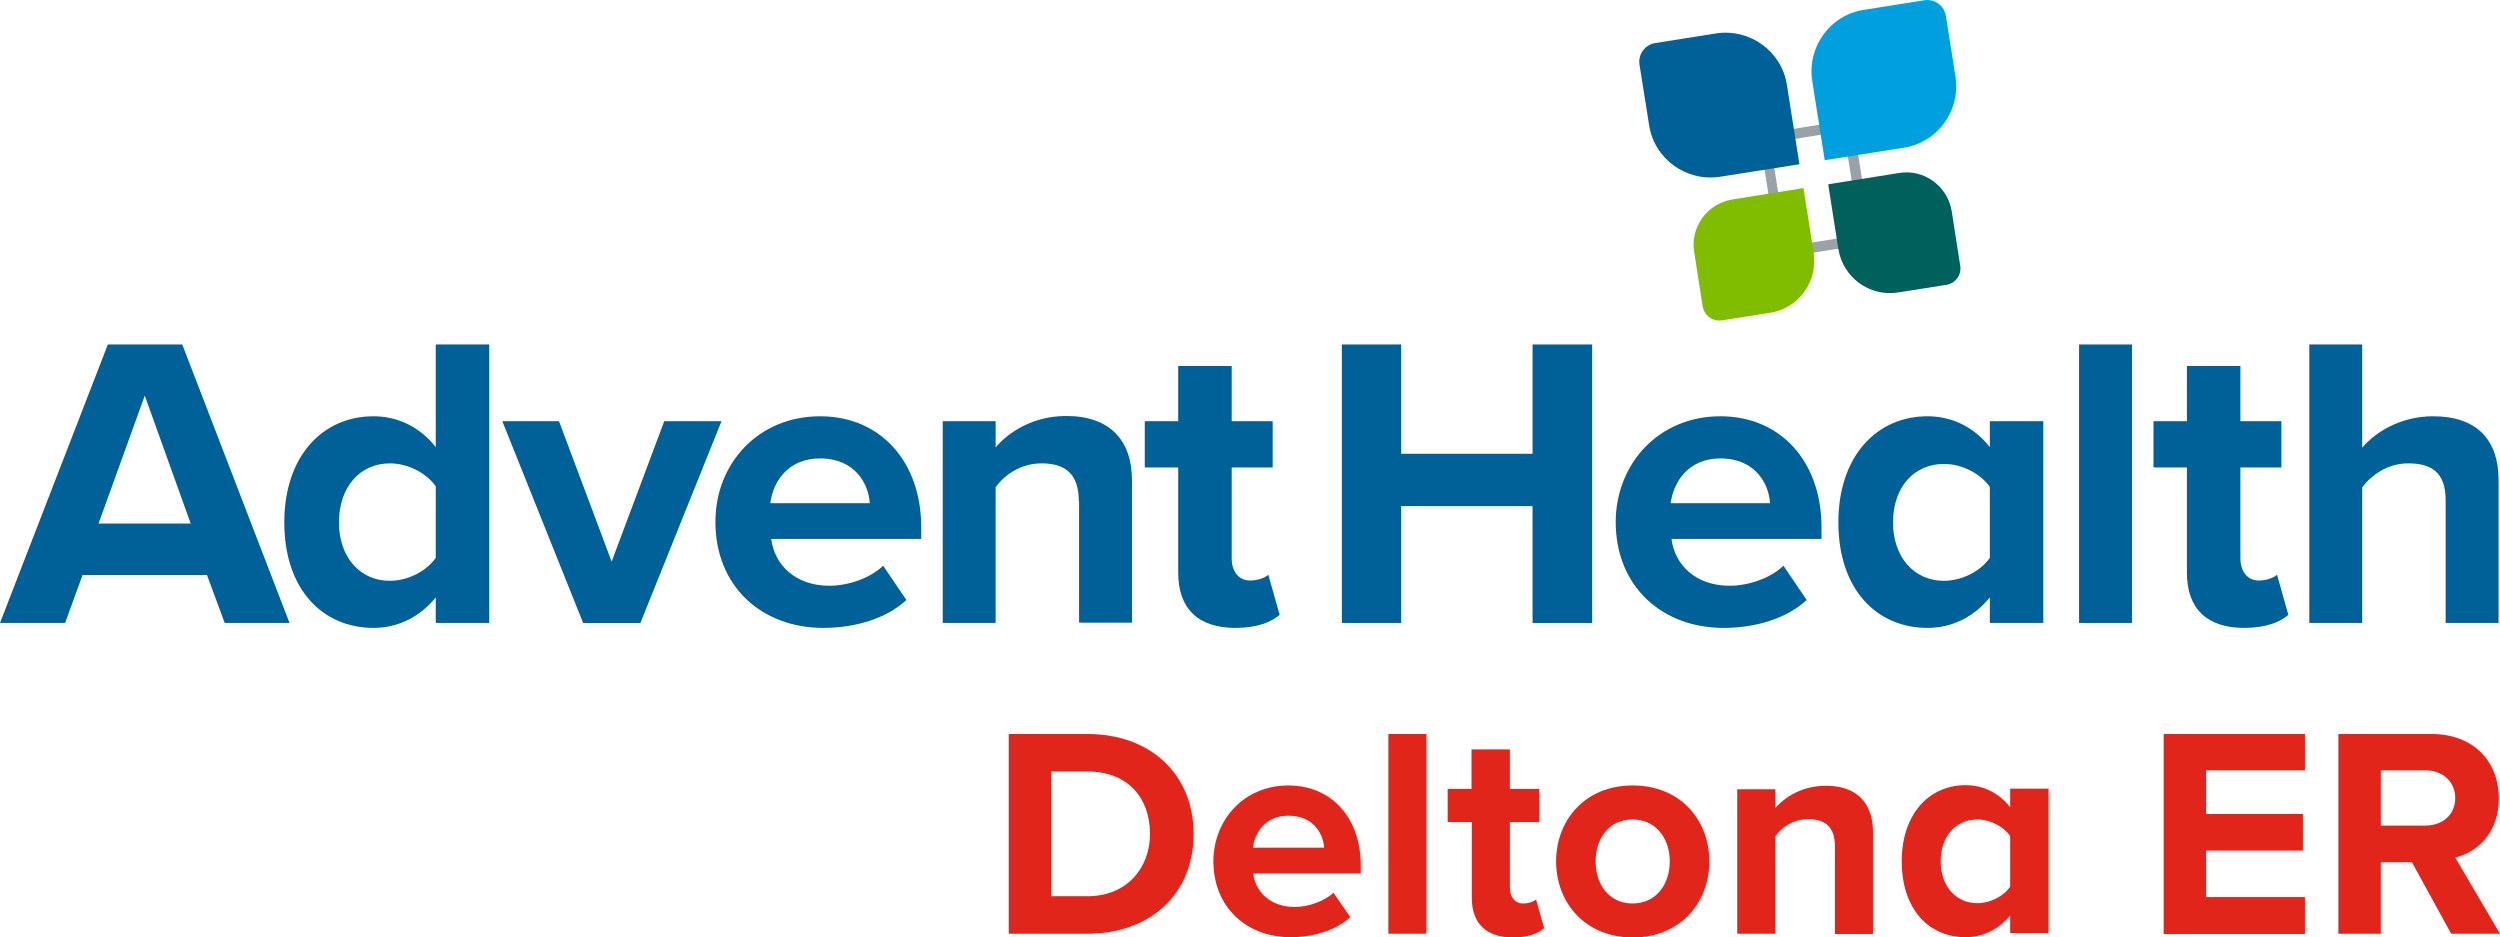
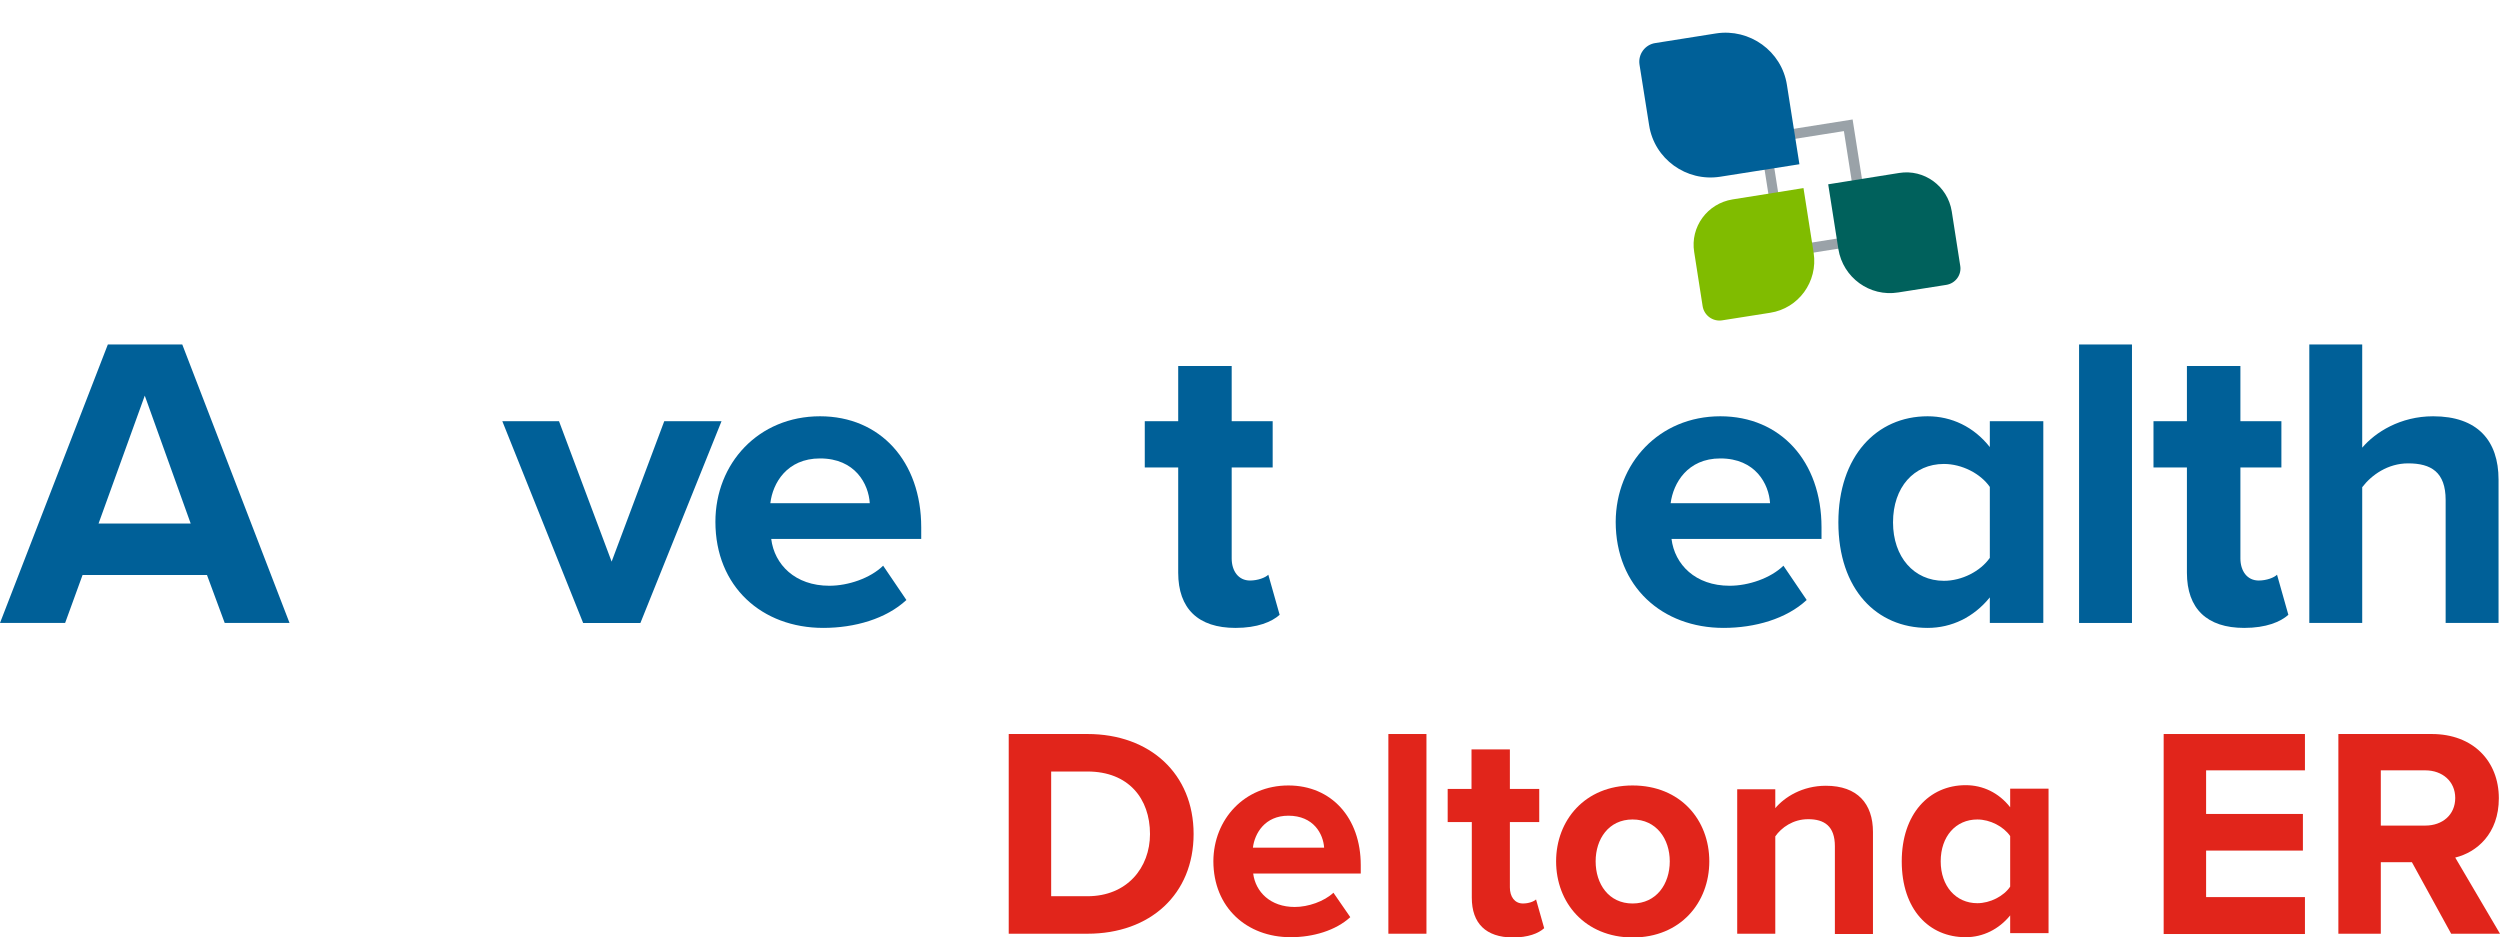
<svg xmlns="http://www.w3.org/2000/svg" version="1.1" id="Layer_1" x="0px" y="0px" viewBox="0 0 860 322.4" style="enable-background:new 0 0 860 322.4;" xml:space="preserve">
  <style type="text/css">
	.st0{fill:#FFFFFF;}
	.st1{fill:#E1251B;}
	.st2{fill:#006098;}
	.st3{fill:#9AA2A8;}
	.st4{fill:#00A0DF;}
	.st5{fill:#80BC00;}
	.st6{fill:#00615C;}
</style>
  <g>
    <g>
-       <path class="st1" d="M347,252.5h27.1c21.5,0,36.5,13.7,36.5,34.4c0,20.7-14.9,34.3-36.5,34.3H347V252.5z M374.1,308.3    c13.6,0,21.5-9.8,21.5-21.4c0-12.2-7.4-21.5-21.5-21.5h-12.5v42.9H374.1z" />
+       <path class="st1" d="M347,252.5h27.1c21.5,0,36.5,13.7,36.5,34.4c0,20.7-14.9,34.3-36.5,34.3H347z M374.1,308.3    c13.6,0,21.5-9.8,21.5-21.4c0-12.2-7.4-21.5-21.5-21.5h-12.5v42.9H374.1z" />
      <path class="st1" d="M443.2,270.2c14.8,0,24.9,11.1,24.9,27.4v2.9h-37c0.8,6.3,5.9,11.5,14.3,11.5c4.6,0,10.1-1.9,13.3-4.9    l5.8,8.4c-5,4.6-12.8,6.9-20.5,6.9c-15.1,0-26.6-10.2-26.6-26.2C417.5,281.8,428.1,270.2,443.2,270.2z M431,291.6h24.5    c-0.3-4.7-3.6-11-12.3-11C435.1,280.6,431.6,286.7,431,291.6z" />
      <path class="st1" d="M477.6,252.5h13.1v68.7h-13.1V252.5z" />
      <path class="st1" d="M506.3,308.8v-26H498v-11.4h8.2v-13.6h13.2v13.6h10.1v11.4h-10.1v22.5c0,3.1,1.6,5.5,4.5,5.5    c2,0,3.8-0.7,4.5-1.4l2.8,9.9c-2,1.8-5.5,3.2-10.9,3.2C511.2,322.4,506.3,317.7,506.3,308.8z" />
      <path class="st1" d="M535.3,296.3c0-14.1,9.9-26.1,26.3-26.1c16.5,0,26.4,11.9,26.4,26.1c0,14.2-9.9,26.2-26.4,26.2    C545.2,322.4,535.3,310.5,535.3,296.3z M574.4,296.3c0-7.7-4.6-14.4-12.8-14.4s-12.7,6.7-12.7,14.4c0,7.8,4.5,14.5,12.7,14.5    S574.4,304.1,574.4,296.3z" />
      <path class="st1" d="M631.2,291.1c0-6.9-3.6-9.3-9.2-9.3c-5.2,0-9.2,2.9-11.3,5.9v33.5h-13.1v-49.7h13.1v6.5    c3.2-3.8,9.3-7.7,17.4-7.7c10.9,0,16.2,6.2,16.2,15.9v35.1h-13.1V291.1z" />
      <path class="st1" d="M691.5,314.9c-3.9,4.8-9.4,7.5-15.3,7.5c-12.6,0-22-9.5-22-26.1c0-16.3,9.4-26.2,22-26.2    c5.9,0,11.4,2.6,15.3,7.6v-6.4h13.2v49.7h-13.2V314.9z M691.5,287.6c-2.3-3.3-6.9-5.7-11.3-5.7c-7.4,0-12.6,5.8-12.6,14.4    c0,8.5,5.2,14.4,12.6,14.4c4.4,0,9.1-2.4,11.3-5.7V287.6z" />
      <path class="st1" d="M744.3,252.5h48.6V265h-34V280h33.3v12.6h-33.3v16h34v12.7h-48.6V252.5z" />
      <path class="st1" d="M829.7,296.6H819v24.6h-14.6v-68.7h32.1c14.3,0,23.1,9.4,23.1,22.1c0,12.2-7.6,18.6-15,20.4l15.4,26.2h-16.8    L829.7,296.6z M834.3,265H819v19h15.3c5.9,0,10.3-3.7,10.3-9.5C844.6,268.8,840.2,265,834.3,265z" />
    </g>
    <g>
      <g>
        <path class="st2" d="M71.2,197.8H28.4l-6,16.5H0l37.1-95.8h25.6l36.9,95.8H77.3L71.2,197.8z M33.9,180.1h31.7l-15.8-44     L33.9,180.1z" />
-         <path class="st2" d="M149.9,205.5c-5.5,6.8-13.1,10.5-21.4,10.5c-17.5,0-30.7-13.2-30.7-36.3c0-22.7,13.1-36.5,30.7-36.5     c8.2,0,15.9,3.6,21.4,10.6v-35.3h18.4v95.8h-18.4V205.5z M149.9,167.3c-3.2-4.6-9.6-7.9-15.8-7.9c-10.3,0-17.5,8.2-17.5,20.3     c0,11.9,7.2,20.1,17.5,20.1c6.2,0,12.6-3.3,15.8-7.9V167.3z" />
        <path class="st2" d="M172.8,144.9h19.5l18.1,48.3l18.1-48.3h19.7l-27.9,69.4h-19.7L172.8,144.9z" />
        <path class="st2" d="M282.1,143.2c20.7,0,34.8,15.5,34.8,38.2v4h-51.6c1.1,8.8,8.2,16.1,20,16.1c6.5,0,14.1-2.6,18.5-6.9l8,11.8     c-7,6.5-17.8,9.6-28.6,9.6c-21.1,0-37.1-14.2-37.1-36.5C246.1,159.4,260.9,143.2,282.1,143.2z M265,173.1h34.2     c-0.4-6.6-5-15.4-17.1-15.4C270.7,157.7,265.8,166.2,265,173.1z" />
-         <path class="st2" d="M371.1,172.3c0-9.6-5-12.9-12.8-12.9c-7.2,0-12.8,4-15.8,8.2v46.7h-18.2v-69.4h18.2v9     c4.5-5.3,12.9-10.8,24.3-10.8c15.2,0,22.6,8.6,22.6,22.1v49h-18.2V172.3z" />
        <path class="st2" d="M405.3,197v-36.2h-11.5v-15.9h11.5v-19h18.4v19h14.1v15.9h-14.1v31.3c0,4.3,2.3,7.6,6.3,7.6     c2.7,0,5.3-1,6.3-2l3.9,13.8c-2.7,2.4-7.6,4.5-15.2,4.5C412.2,216,405.3,209.4,405.3,197z" />
-         <path class="st2" d="M527.2,174.1H482v40.2h-20.4v-95.8H482v37.6h45.2v-37.6h20.5v95.8h-20.5V174.1z" />
        <path class="st2" d="M591.8,143.2c20.7,0,34.8,15.5,34.8,38.2v4H575c1.1,8.8,8.2,16.1,20,16.1c6.5,0,14.1-2.6,18.5-6.9l8,11.8     c-7,6.5-17.8,9.6-28.6,9.6c-21.1,0-37.1-14.2-37.1-36.5C555.9,159.4,570.7,143.2,591.8,143.2z M574.7,173.1h34.2     c-0.4-6.6-5-15.4-17.1-15.4C580.5,157.7,575.6,166.2,574.7,173.1z" />
        <path class="st2" d="M684.5,205.5c-5.5,6.8-13.1,10.5-21.4,10.5c-17.5,0-30.7-13.2-30.7-36.3c0-22.7,13.1-36.5,30.7-36.5     c8.2,0,15.9,3.6,21.4,10.6v-8.9h18.4v69.4h-18.4V205.5z M684.5,167.5c-3.2-4.6-9.6-7.9-15.8-7.9c-10.3,0-17.5,8-17.5,20.1     c0,11.9,7.2,20.1,17.5,20.1c6.2,0,12.6-3.3,15.8-7.9V167.5z" />
        <path class="st2" d="M715.2,118.5h18.2v95.8h-18.2V118.5z" />
        <path class="st2" d="M752.3,197v-36.2h-11.5v-15.9h11.5v-19h18.4v19h14.1v15.9h-14.1v31.3c0,4.3,2.3,7.6,6.3,7.6     c2.7,0,5.3-1,6.3-2l3.9,13.8c-2.7,2.4-7.6,4.5-15.2,4.5C759.2,216,752.3,209.4,752.3,197z" />
        <path class="st2" d="M841.3,172c0-9.6-5-12.6-12.9-12.6c-7,0-12.6,4-15.8,8.2v46.7h-18.2v-95.8h18.2V154     c4.5-5.3,13.1-10.8,24.4-10.8c15.2,0,22.5,8.3,22.5,21.8v49.3h-18.2V172z" />
      </g>
      <g>
        <path class="st3" d="M634.3,45.1l5.6,35.7l-25.3,4l-5.6-35.7L634.3,45.1 M637.3,41.1l-32.2,5.1l6.7,42.6l32.2-5.1L637.3,41.1     L637.3,41.1z" />
        <path class="st2" d="M619,56.5l-27.3,4.3c-11.6,1.8-22.6-6.1-24.4-17.7L564,22.3c-0.6-3.6,1.9-7,5.5-7.5l20.8-3.3     c11.6-1.8,22.6,6.1,24.4,17.7L619,56.5z" />
-         <path class="st4" d="M655,50.8l-27.3,4.3l-4.3-27.3c-1.8-11.6,6.1-22.6,17.7-24.4l20.8-3.3c3.6-0.6,7,1.9,7.5,5.5l3.3,20.8     C674.5,38,666.6,49,655,50.8z" />
        <path class="st5" d="M608.9,107.6l-16.5,2.6c-3.2,0.5-6.2-1.7-6.7-4.9l-2.9-18.6c-1.4-8.6,4.5-16.7,13.2-18.1l24.4-3.9l3.5,22.3     C625.4,96.9,618.7,106.1,608.9,107.6z" />
        <path class="st6" d="M669.5,98l-16.5,2.6c-9.8,1.6-19-5.1-20.6-14.9l-3.5-22.3l24.4-3.9c8.6-1.4,16.7,4.5,18.1,13.2l2.9,18.6     C674.9,94.5,672.7,97.5,669.5,98z" />
      </g>
    </g>
  </g>
</svg>